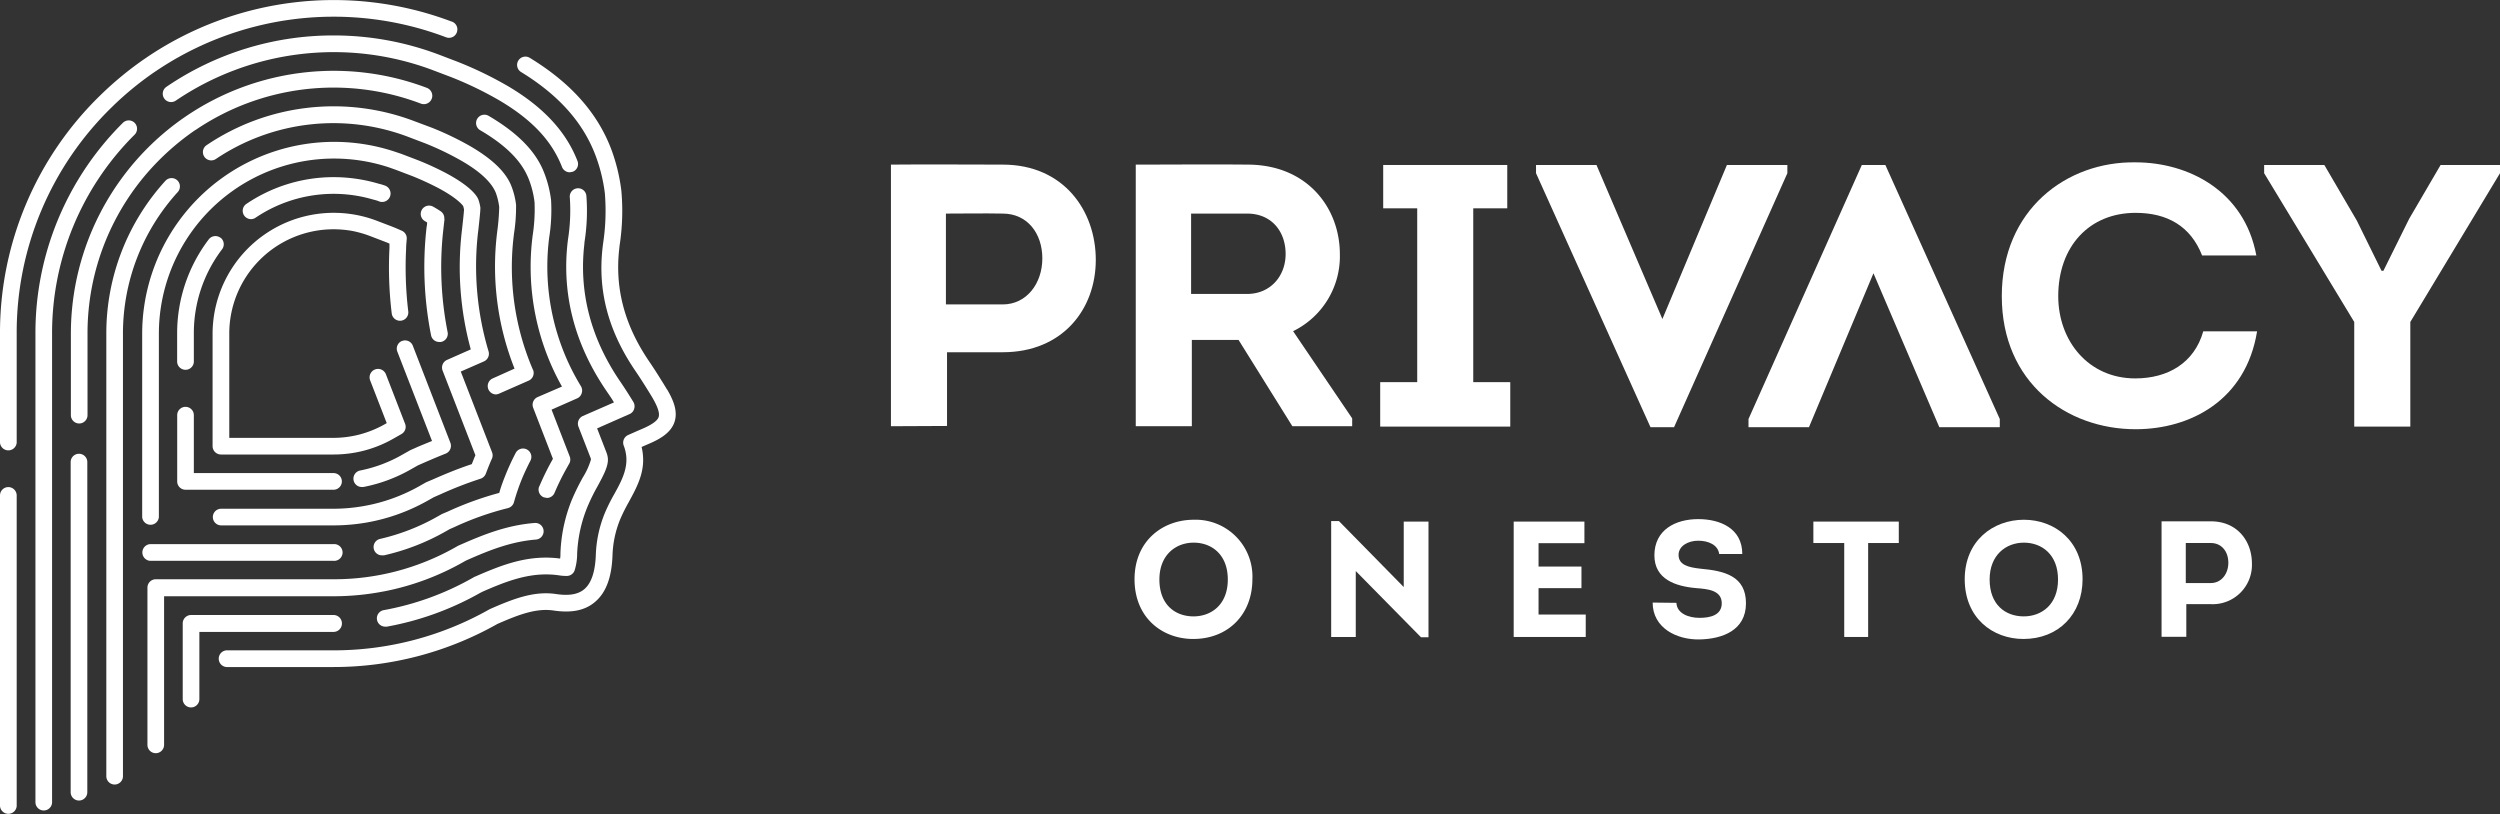
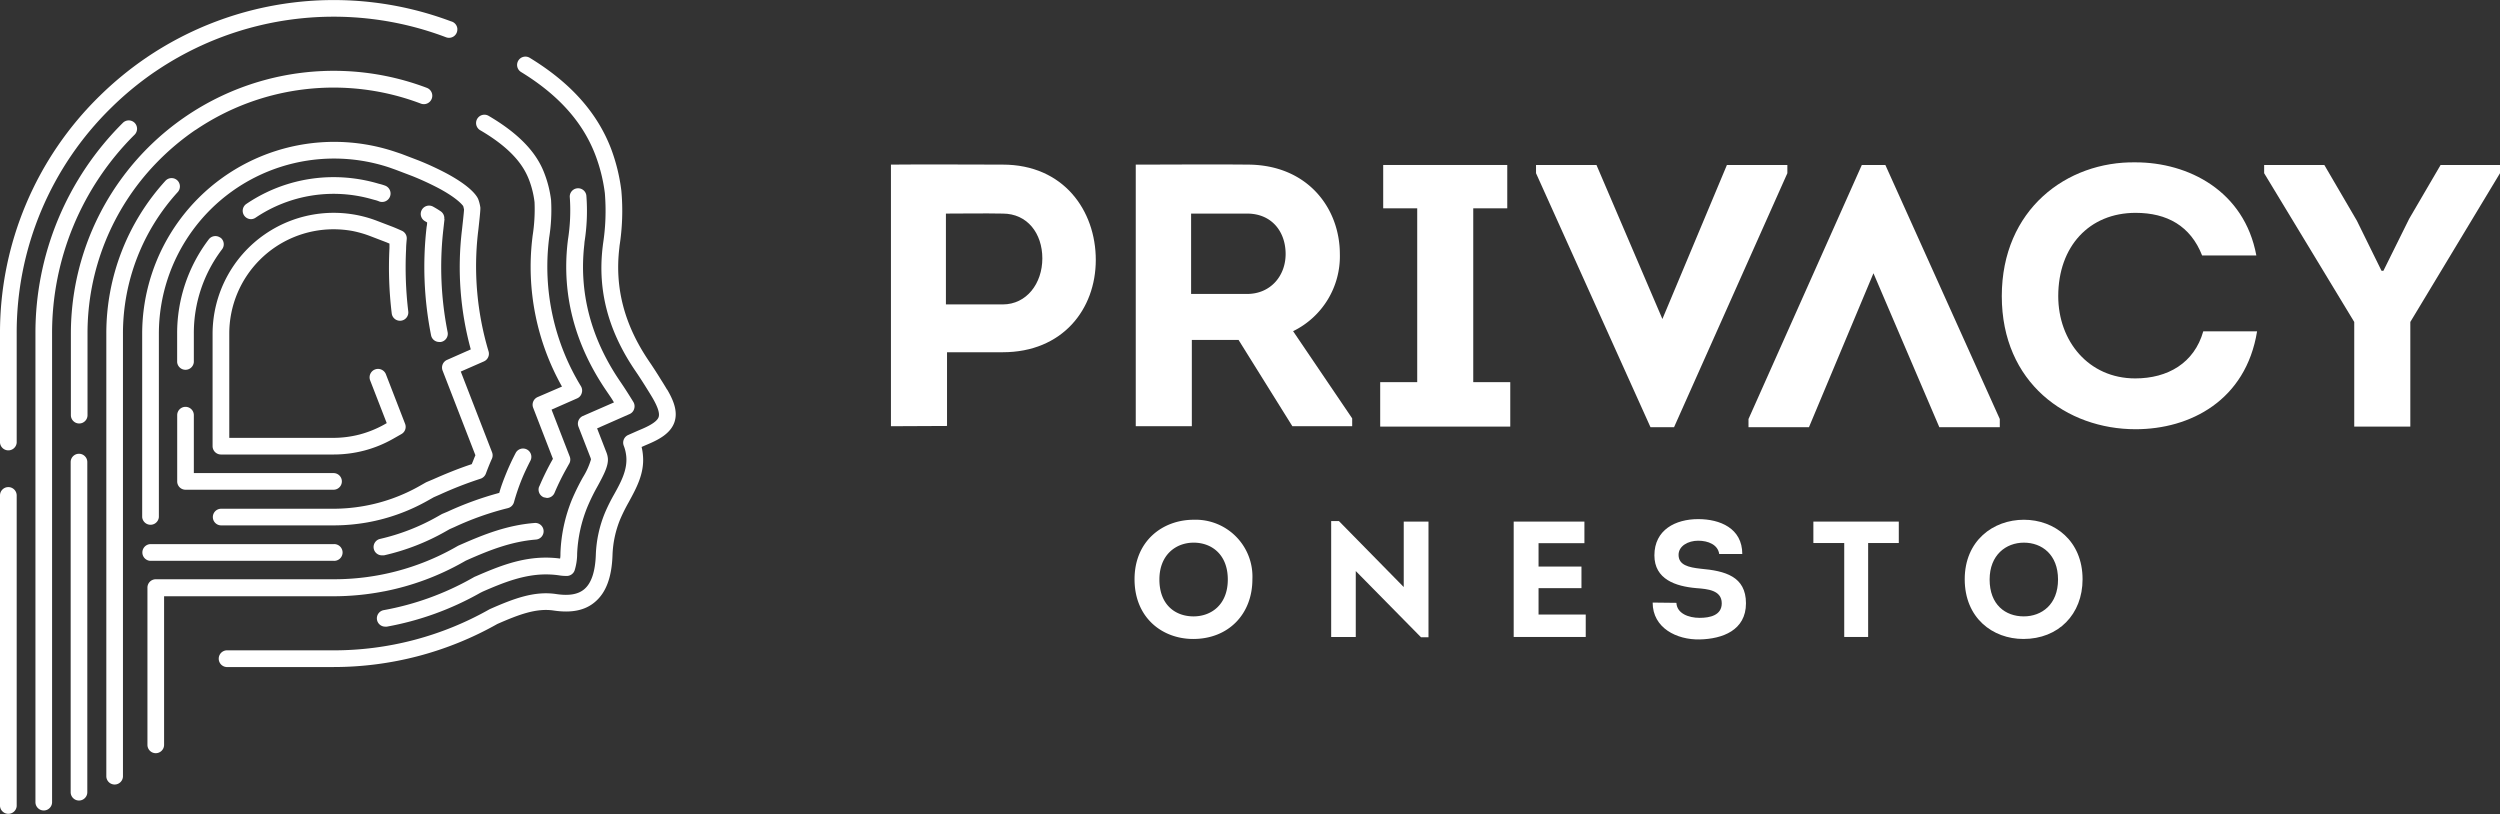
<svg xmlns="http://www.w3.org/2000/svg" viewBox="0 0 474.75 154.65">
  <rect x="0" y="0" width="474.75" height="154.65" fill="#333333" stroke="none" />
  <defs>
    <style>.cls-1{fill:#fff;}</style>
  </defs>
  <title>white_logo</title>
  <g id="Layer_2" data-name="Layer 2">
    <g id="Layer_1-2" data-name="Layer 1">
      <path class="cls-1" d="M169.19,80.94V31.26c7.1-.07,14.13,0,21.23,0,11.56,0,17.67,8.73,17.67,18.1s-6.32,17.53-17.67,17.53H179.84v14Zm21.23-23.13c4.54,0,7.52-4,7.52-8.74s-2.84-8.51-7.52-8.51c-3.63-.07-7.18,0-10.79,0V57.81Z" />
      <path class="cls-1" d="M256.78,79.45v1.49H245.42L235.2,64.55h-8.87V80.94H215.68V31.26c7.1,0,14.12-.07,21.22,0,11.36,0,17.54,8.23,17.54,17a15.83,15.83,0,0,1-8.88,14.63ZM236.83,55.82c4.47,0,7.38-3.48,7.31-7.74s-2.77-7.52-7.31-7.52H226.19V55.82Z" />
      <polygon class="cls-1" points="286.8 72.57 286.8 81.01 262.1 81.01 262.1 72.57 269.13 72.57 269.13 39.56 262.67 39.56 262.67 31.33 286.23 31.33 286.23 39.56 279.77 39.56 279.77 72.57 286.8 72.57" />
      <polygon class="cls-1" points="327.94 31.33 339.42 31.33 339.42 32.89 317.9 81.13 313.43 81.13 291.69 32.89 291.69 31.33 303.17 31.33 315.69 60.58 327.94 31.33" />
      <polygon class="cls-1" points="343.52 81.13 332.04 81.13 332.04 79.57 353.56 31.33 358.03 31.33 379.76 79.57 379.76 81.13 368.28 81.13 355.77 51.89 343.52 81.13" />
      <path class="cls-1" d="M405.55,30.83c10,0,20.65,5.4,22.93,17.68h-10.3c-2.2-5.61-6.67-8.09-12.63-8.09-8.8,0-14.69,6.38-14.69,15.82,0,8.52,5.75,15.62,14.62,15.62,6.18,0,11.21-2.91,12.92-8.94h10.22c-2.13,13.13-12.71,18.59-23.07,18.59-13.06,0-25.41-8.8-25.41-25.27s12.35-25.62,25.41-25.41" />
      <polygon class="cls-1" points="452.61 51.42 457.5 41.55 463.47 31.33 474.75 31.33 474.75 32.89 457.72 61.14 457.72 81.01 447.07 81.01 447.07 61.14 429.96 32.89 429.96 31.33 441.39 31.33 447.57 41.91 452.25 51.42 452.61 51.42" />
      <path class="cls-1" d="M226.59,121.34c-5.85,0-11.14-4-11.14-11.34s5.41-11.3,11.23-11.3A10.8,10.8,0,0,1,237.83,110c0,6.67-4.6,11.34-11.24,11.34m.06-4.29c3.41,0,6.51-2.26,6.51-7s-3.06-7-6.48-7-6.51,2.35-6.51,7c0,4.79,3,7,6.48,7" />
      <polygon class="cls-1" points="257.46 108.44 257.46 120.96 252.79 120.96 252.79 98.95 254.26 98.95 266.57 111.48 266.57 99.05 271.27 99.05 271.27 121.02 269.85 121.02 257.46 108.44" />
      <polygon class="cls-1" points="300.88 103.15 292.17 103.15 292.17 107.59 300.32 107.59 300.32 111.69 292.17 111.69 292.17 116.7 301.13 116.7 301.13 120.96 287.45 120.96 287.45 99.05 300.88 99.05 300.88 103.15" />
      <path class="cls-1" d="M318.35,114.48c.09,2,2.28,2.85,4.41,2.85,1.94,0,4.2-.47,4.2-2.76,0-2.5-2.7-2.72-4.79-2.88-4-.34-8-1.69-8-6.23,0-4.85,4-6.88,8.33-6.88,4.1,0,8.36,1.72,8.36,6.63h-4.38c-.25-1.78-2.1-2.53-4-2.53s-3.72,1-3.72,2.69c0,1.94,1.91,2.38,4.19,2.63,4.63.41,8.61,1.44,8.61,6.57s-4.47,6.77-8.8,6.86-8.92-2.16-8.92-7Z" />
      <polygon class="cls-1" points="344.36 103.12 344.36 99.05 360.58 99.05 360.58 103.12 354.76 103.12 354.76 120.96 350.22 120.96 350.22 103.12 344.36 103.12" />
      <path class="cls-1" d="M384.25,121.34c-5.86,0-11.15-4-11.15-11.34s5.42-11.3,11.24-11.3,11.14,4,11.14,11.3c0,6.67-4.6,11.34-11.23,11.34m.06-4.29c3.41,0,6.51-2.26,6.51-7s-3.07-7-6.48-7-6.51,2.35-6.51,7c0,4.79,3,7,6.48,7" />
-       <path class="cls-1" d="M410.48,120.93V99c3.13,0,6.23,0,9.36,0,5.1,0,7.8,3.85,7.8,8a7.46,7.46,0,0,1-7.8,7.73h-4.66v6.2Zm9.36-10.21c2,0,3.32-1.75,3.32-3.85s-1.25-3.75-3.32-3.75c-1.6,0-3.16,0-4.76,0v7.6Z" />
      <path class="cls-1" d="M126.68,74c-.25-.44-.52-.87-.79-1.31l-.23-.36c-.83-1.35-1.6-2.55-2.38-3.69-4.68-6.87-6.55-13.88-5.68-21.45l.05-.5A43,43,0,0,0,118,36.26a34.59,34.59,0,0,0-2-8.13c-2.66-6.83-7.69-12.44-15.37-17.13a1.58,1.58,0,1,0-1.64,2.7C106,18,110.6,23.11,113,29.28a31.38,31.38,0,0,1,1.86,7.39,41.07,41.07,0,0,1-.35,9.68l-.06.51c-1,8.35,1.08,16.06,6.22,23.59.74,1.09,1.5,2.26,2.3,3.56l.23.37c.25.4.5.81.74,1.22,1,1.73,1.37,2.91,1.13,3.61s-1.29,1.46-3.23,2.28l-.66.28-1.9.84a1.59,1.59,0,0,0-.84,2,7.65,7.65,0,0,1,.5,2.19c.18,2.48-1,4.72-2.33,7.1a33.49,33.49,0,0,0-1.76,3.55,23,23,0,0,0-1.7,7.81c-.1,3.26-.84,5.49-2.2,6.63-1.18,1-2.92,1.28-5.33.92-4.19-.63-8.14.9-12.51,2.82l-.15.07a60,60,0,0,1-29.62,7.8H43a1.59,1.59,0,0,0,0,3.17H63.34a63.23,63.23,0,0,0,31.11-8.18c4-1.75,7.36-3.05,10.7-2.55s5.94,0,7.83-1.62c2.11-1.77,3.21-4.7,3.34-9a19.66,19.66,0,0,1,1.46-6.72,33.46,33.46,0,0,1,1.61-3.23c1.45-2.67,3-5.44,2.71-8.84a10.12,10.12,0,0,0-.26-1.65l.61-.27.63-.27c2.06-.87,4.28-2.05,5-4.18s-.3-4.32-1.39-6.2" />
      <path class="cls-1" d="M29.39,13.65A60.28,60.28,0,0,1,84.71,7.08a1.58,1.58,0,0,0,2.14-1.53V5.43a1.58,1.58,0,0,0-1.21-1.38,63.37,63.37,0,0,0-58,7A63.9,63.9,0,0,0,19,18.15,62.87,62.87,0,0,0,0,63.34V84.06a1.59,1.59,0,0,0,3.17,0V63.34a59.72,59.72,0,0,1,18-42.93,60.33,60.33,0,0,1,8.21-6.76" />
      <path class="cls-1" d="M1.58,92.5A1.58,1.58,0,0,0,0,94.08v59a1.59,1.59,0,0,0,3.17,0v-59A1.59,1.59,0,0,0,1.58,92.5" />
-       <path class="cls-1" d="M64.93,118.38a1.59,1.59,0,0,0-1.59-1.59H36.28a1.59,1.59,0,0,0-1.58,1.59v14.38a1.58,1.58,0,0,0,3.16,0V120H63.34a1.59,1.59,0,0,0,1.59-1.58" />
      <path class="cls-1" d="M111,45.94a37.63,37.63,0,0,0,.35-8.81,1.58,1.58,0,0,0-3.14.41,35.42,35.42,0,0,1-.36,8l-.06.52c-1.12,9.88,1.35,19.35,7.35,28.14.47.7,1,1.43,1.45,2.22L110.68,79a1.59,1.59,0,0,0-.84,2l2.33,6,.06.24a13.62,13.62,0,0,1-1.53,3.39,43.79,43.79,0,0,0-2.08,4.22,29.61,29.61,0,0,0-2.19,10.16c0,.42,0,.76-.07,1.06a20.15,20.15,0,0,0-2.69-.18c-4.81,0-9,1.67-13.27,3.53l-.31.13-.14.08-.3.17a53.5,53.5,0,0,1-16.75,6.06,1.58,1.58,0,0,0,.28,3.14l.29,0a56.29,56.29,0,0,0,17.73-6.42l.48-.24c3.92-1.71,7.79-3.26,12-3.26a17.28,17.28,0,0,1,2.49.18,8.52,8.52,0,0,0,1.28.11h.28a1.58,1.58,0,0,0,1.39-1.05,10.62,10.62,0,0,0,.48-3.18,26.37,26.37,0,0,1,2-9,38.33,38.33,0,0,1,1.93-3.9c1.08-2,2-3.71,1.91-5.14a4,4,0,0,0-.27-1.16l-1.78-4.59,6.17-2.72a1.53,1.53,0,0,0,.87-1,1.58,1.58,0,0,0-.15-1.29l-.29-.47c-.78-1.26-1.5-2.38-2.22-3.43-5.56-8.14-7.85-16.89-6.81-26Z" />
-       <path class="cls-1" d="M63.34,6.73A56.2,56.2,0,0,0,31.6,16.49a1.58,1.58,0,1,0,1.78,2.62,53.45,53.45,0,0,1,48.94-5.74l3.4,1.29a67.71,67.71,0,0,1,9.2,4.46c6.13,3.64,9.88,7.64,11.81,12.6a1.59,1.59,0,0,0,1.48,1l.57-.11a1.58,1.58,0,0,0,.9-2C107.51,25,103.21,20.36,96.53,16.4a71,71,0,0,0-9.66-4.68l-3.43-1.31a56.48,56.48,0,0,0-20.1-3.68" />
      <path class="cls-1" d="M25.57,23.33a1.58,1.58,0,0,0-2.24,0,56.21,56.21,0,0,0-16.6,40v89a1.58,1.58,0,1,0,3.16,0v-89A53.08,53.08,0,0,1,25.57,25.57a1.6,1.6,0,0,0,0-2.24" />
      <path class="cls-1" d="M73,112.29a49.76,49.76,0,0,0,14.92-5.52l.53-.3.56-.25c3.87-1.7,8.06-3.39,12.8-3.76a1.58,1.58,0,0,0-.24-3.15c-5.24.4-9.71,2.2-13.83,4l-.64.28-.14.07-.6.34a46.73,46.73,0,0,1-23,6H29.55A1.59,1.59,0,0,0,28,111.65v29.8a1.58,1.58,0,0,0,3.16,0V113.23H63.34a50.14,50.14,0,0,0,9.63-.94" />
      <path class="cls-1" d="M102.39,92.38a1.58,1.58,0,0,0,.87,2.06l.6.12a1.58,1.58,0,0,0,1.46-1A45.89,45.89,0,0,1,107.56,89c.17-.3.37-.67.56-1a1.58,1.58,0,0,0,.07-1.31l-3.45-8.9,4.86-2.14a1.53,1.53,0,0,0,.87-1,1.58,1.58,0,0,0-.14-1.29,43.61,43.61,0,0,1-6.11-27.68l.06-.51a33.28,33.28,0,0,0,.37-7.17,21.28,21.28,0,0,0-1.24-5c-1-2.66-3.26-6.69-10.62-11a1.58,1.58,0,0,0-1.6,2.73c6.51,3.8,8.41,7.2,9.27,9.41a17.6,17.6,0,0,1,1.05,4.26,32.39,32.39,0,0,1-.37,6.4l-.06.51a46.39,46.39,0,0,0,5.64,28.1l-4.64,2a1.59,1.59,0,0,0-.84,2L105,87.13l-.2.36a50.1,50.1,0,0,0-2.39,4.89" />
      <path class="cls-1" d="M37.14,24.68a46.68,46.68,0,0,1,42.79-5,1.58,1.58,0,1,0,1.12-3A49.92,49.92,0,0,0,13.46,63.34v15.5a1.58,1.58,0,1,0,3.16,0V63.34A46.51,46.51,0,0,1,29.64,31a47.86,47.86,0,0,1,7.5-6.34" />
      <path class="cls-1" d="M15,86.17a1.58,1.58,0,0,0-1.58,1.58v62.69a1.58,1.58,0,0,0,3.16,0V87.75A1.58,1.58,0,0,0,15,86.17" />
      <path class="cls-1" d="M63.34,106.5a1.59,1.59,0,1,0,0-3.17H28.5a1.59,1.59,0,0,0,0,3.17Z" />
      <path class="cls-1" d="M72.57,105.46l.35,0a42.75,42.75,0,0,0,11.65-4.51l.83-.47.87-.38A55.93,55.93,0,0,1,96.42,96.5a1.6,1.6,0,0,0,1.18-1.12A39.84,39.84,0,0,1,99.09,91c.45-1.11,1-2.26,1.64-3.52a1.58,1.58,0,1,0-2.81-1.45c-.7,1.34-1.27,2.58-1.76,3.78s-1,2.51-1.35,3.79A61.93,61.93,0,0,0,85,97.16l-1,.42-.14.07-.9.51a40.34,40.34,0,0,1-10.79,4.18,1.58,1.58,0,0,0,.35,3.12" />
-       <path class="cls-1" d="M101.22,70.25a49.42,49.42,0,0,1-3.68-25.32l.06-.52A32.68,32.68,0,0,0,98,38.88a14.51,14.51,0,0,0-.84-3.42c-1-2.69-3.56-5.17-7.7-7.61A57.38,57.38,0,0,0,82,24.25L78.66,23a43.11,43.11,0,0,0-39.43,4.57A1.58,1.58,0,1,0,41,30.19,40,40,0,0,1,77.54,26l3.26,1.24a54.86,54.86,0,0,1,7,3.39c3.45,2,5.59,4.06,6.36,6a12,12,0,0,1,.64,2.69,41.85,41.85,0,0,1-.39,4.75l-.06.52A52.59,52.59,0,0,0,97.71,70L93.48,71.9a1.59,1.59,0,0,0,.64,3,1.64,1.64,0,0,0,.64-.14l5.64-2.48a1.59,1.59,0,0,0,.82-2.07" />
      <path class="cls-1" d="M33.65,34.23a1.59,1.59,0,0,0-2.24.11,43,43,0,0,0-11.22,29V147.4a1.58,1.58,0,1,0,3.16,0V63.34A39.87,39.87,0,0,1,33.76,36.47a1.6,1.6,0,0,0-.11-2.24" />
      <path class="cls-1" d="M42,99.77H63.34a36.93,36.93,0,0,0,6.39-.56,36.31,36.31,0,0,0,11.53-4.16l1.12-.63,1.19-.52a72,72,0,0,1,7.71-3,1.62,1.62,0,0,0,1-1q.27-.73.57-1.47c.18-.44.37-.9.58-1.35a1.61,1.61,0,0,0,0-1.22l-5.93-15.3,4.4-1.93a1.59,1.59,0,0,0,.88-1.9,56.28,56.28,0,0,1-2-22.62l.07-.56c.16-1.47.34-3.08.37-3.85l0-.29a7.71,7.71,0,0,0-.4-1.58c-.2-.5-1.22-2.33-6.05-4.92a56,56,0,0,0-5.33-2.46l-3.22-1.23L75,28.81a36.47,36.47,0,0,0-48,34.53V98.19a1.59,1.59,0,0,0,3.17,0V63.34A33.27,33.27,0,0,1,73.94,31.81l1.21.43,3.18,1.21a54.86,54.86,0,0,1,5,2.31c3.5,1.88,4.47,3.15,4.63,3.37a6.14,6.14,0,0,1,.16.67c-.05.85-.27,2.72-.35,3.48l-.06.53A59.26,59.26,0,0,0,89.4,66.35l-4.52,2a1.59,1.59,0,0,0-.84,2l6.24,16.1c-.12.28-.24.56-.35.85s-.23.56-.34.84c-2.72.9-5.2,1.94-7.29,2.86L81,91.55l-.14.07-1.2.68a33.06,33.06,0,0,1-10.53,3.79,33.52,33.52,0,0,1-5.83.52H42a1.58,1.58,0,1,0,0,3.16" />
      <path class="cls-1" d="M33.65,91.46A1.58,1.58,0,0,0,35.23,93H63.34a1.58,1.58,0,1,0,0-3.16H36.81v-11a1.58,1.58,0,0,0-3.16,0Z" />
-       <path class="cls-1" d="M76.35,64.74a1.58,1.58,0,0,0-.91,2l6.6,17-2.44,1-1.58.7-.14.07-1.49.84a26.37,26.37,0,0,1-8,3,1.58,1.58,0,0,0,.3,3.13l.31,0a29.38,29.38,0,0,0,8.92-3.29l1.43-.81,1.5-.66c1-.43,2.32-1,3.79-1.58a1.6,1.6,0,0,0,.89-2.05L78.39,65.64a1.57,1.57,0,0,0-2-.9" />
      <path class="cls-1" d="M84.37,41.6a1.58,1.58,0,0,0-.69-1.48c-.42-.29-.9-.58-1.42-.87A1.58,1.58,0,1,0,80.7,42l.41.24c0,.42-.09.81-.09.81a66.49,66.49,0,0,0,.84,20.62,1.57,1.57,0,0,0,1.55,1.27l.31,0A1.58,1.58,0,0,0,85,63.05a63.28,63.28,0,0,1-.79-19.64l.2-1.81" />
      <path class="cls-1" d="M47.64,41.62a1.59,1.59,0,0,0,.88-.27A26.5,26.5,0,0,1,70.6,37.82l.55.15a4.8,4.8,0,0,1,.85.28,1.58,1.58,0,0,0,1.13-3A10,10,0,0,0,72,34.91l-.49-.14a30.11,30.11,0,0,0-8.13-1.13,29.52,29.52,0,0,0-16.59,5.08,1.58,1.58,0,0,0-.43,2.2,1.61,1.61,0,0,0,1.32.7" />
      <path class="cls-1" d="M41.86,45.15a1.59,1.59,0,0,0-2.22.31,29.46,29.46,0,0,0-6,17.88v5.42a1.59,1.59,0,0,0,3.17,0V63.34a26.26,26.26,0,0,1,5.36-16,1.58,1.58,0,0,0-.31-2.22" />
      <path class="cls-1" d="M40.37,84.73A1.59,1.59,0,0,0,42,86.31H63.34a23,23,0,0,0,5.84-.75,22.7,22.7,0,0,0,5.45-2.22l1.6-.91a1.57,1.57,0,0,0,.7-1.94l-3.64-9.4a1.58,1.58,0,0,0-3,1.14l3.15,8.12-.42.24a20.18,20.18,0,0,1-4.69,1.91,20,20,0,0,1-5,.65H43.54V63.34a19.81,19.81,0,0,1,19.8-19.8,20.28,20.28,0,0,1,3.58.32,20.78,20.78,0,0,1,3.45,1l3,1.15.59.25c0,.28,0,.56,0,.84a72.44,72.44,0,0,0,.43,12.42,1.58,1.58,0,0,0,3.14-.38,70.25,70.25,0,0,1-.41-11.88c0-.63.07-1.25.12-1.88a1.57,1.57,0,0,0-.93-1.56c-.51-.23-1.07-.48-1.75-.75l-3.06-1.17A23,23,0,0,0,40.37,63.34Z" />
    </g>
  </g>
</svg>